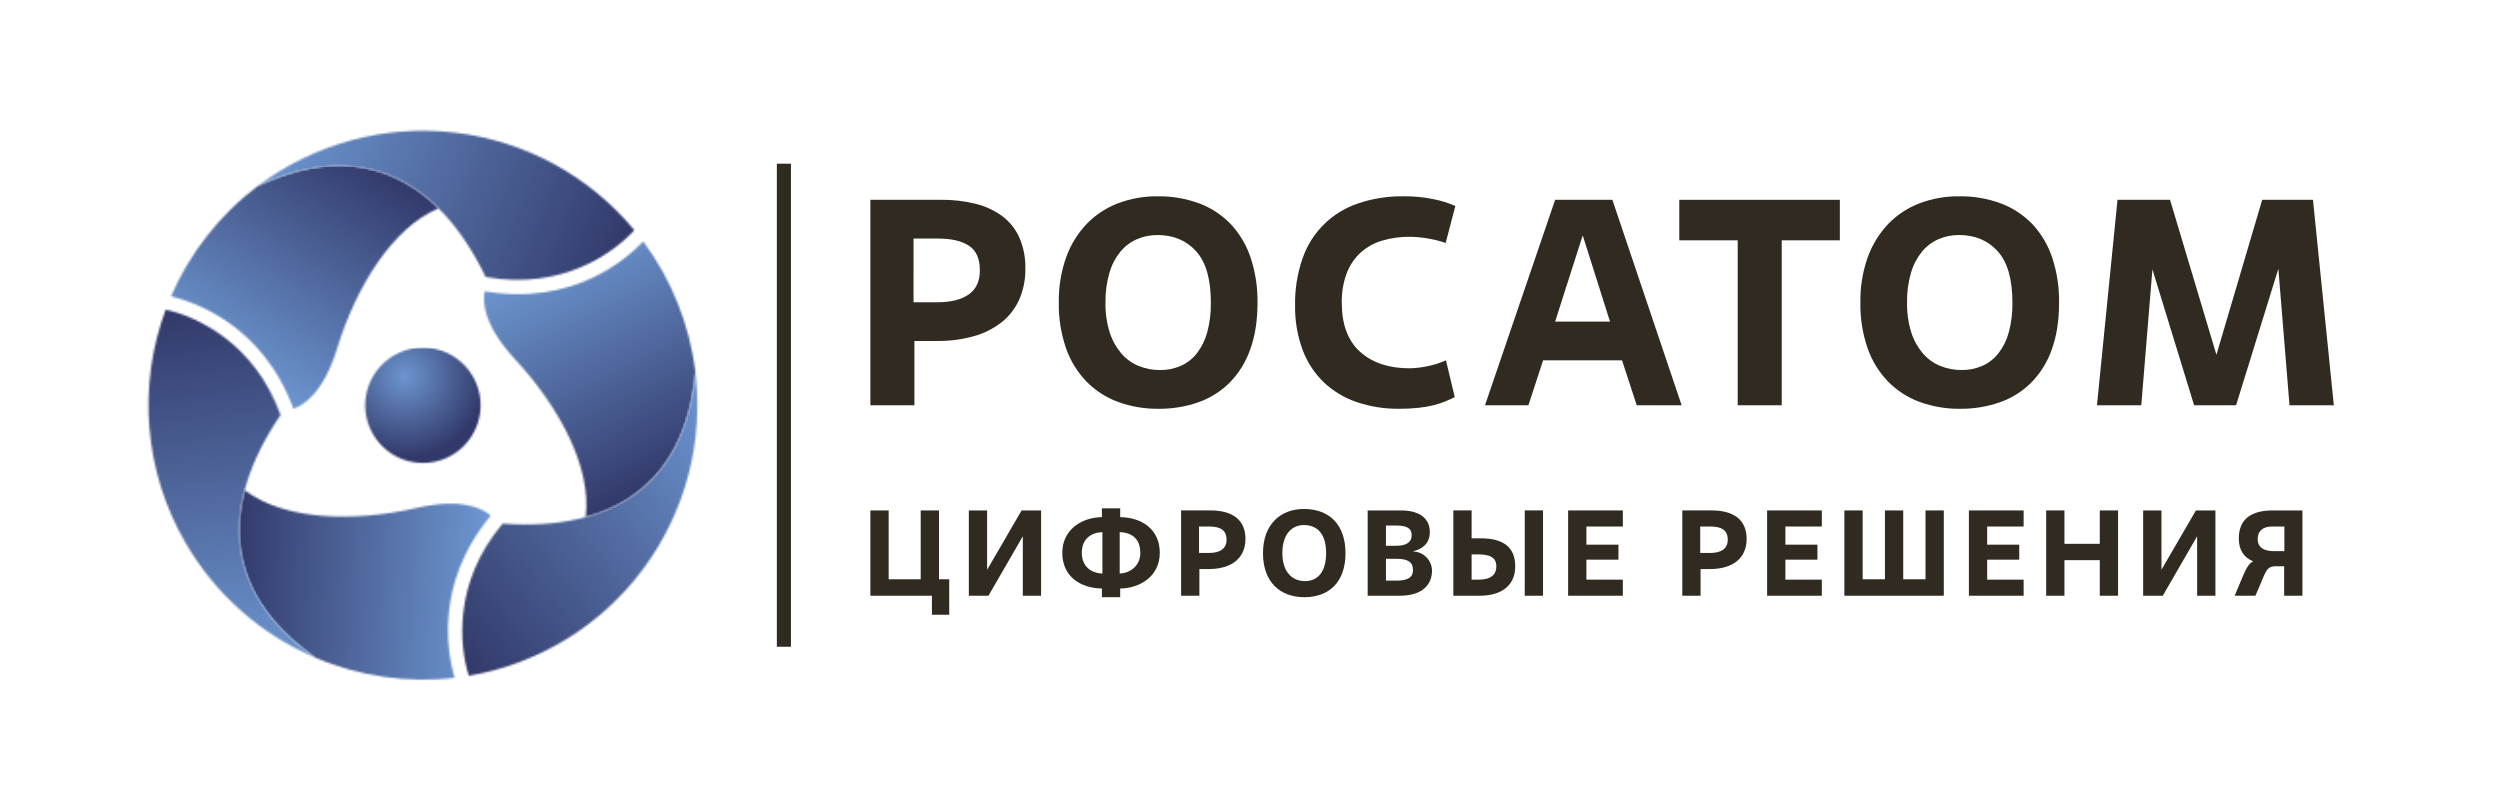
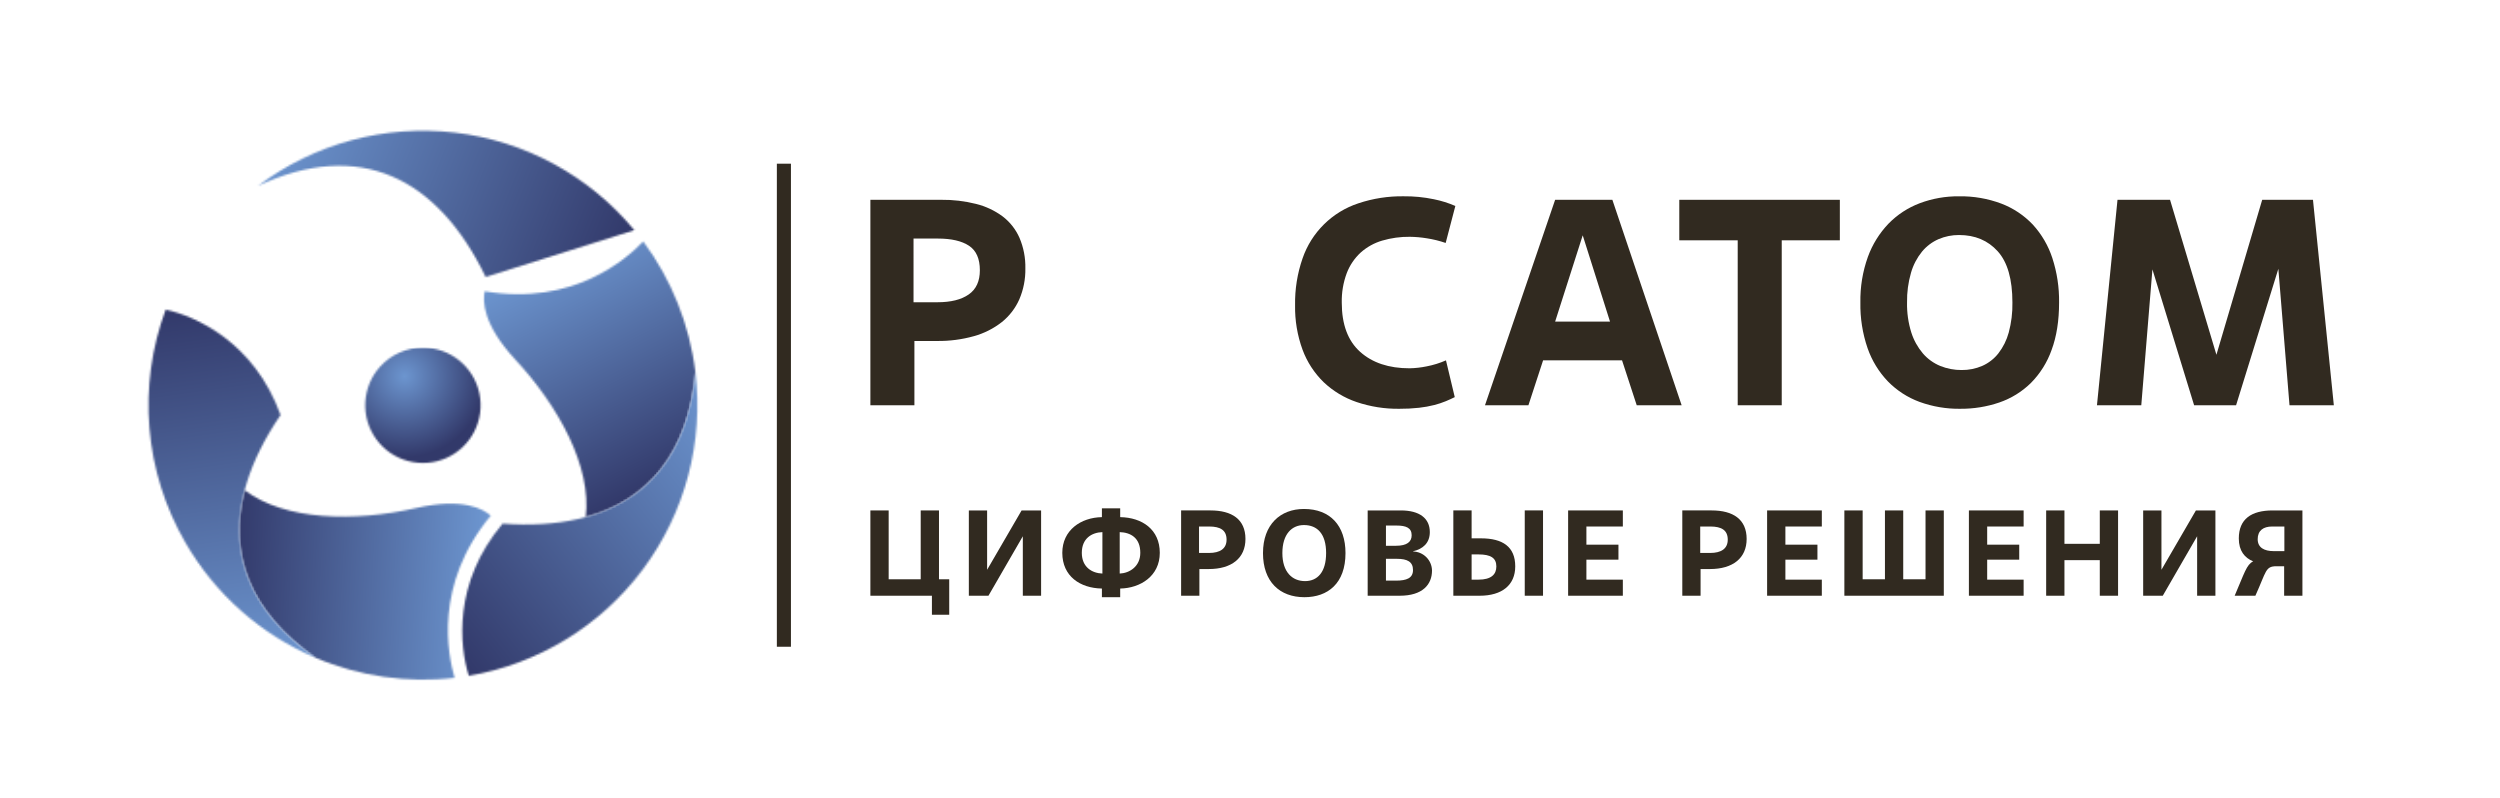
<svg xmlns="http://www.w3.org/2000/svg" width="1291" height="412" viewBox="0 0 1291 412" fill="none">
  <path d="M472.2 209.277H449.465V103.177H485.992C492.071 103.107 498.133 103.82 504.03 105.299C508.982 106.524 513.643 108.714 517.747 111.745C521.543 114.634 524.542 118.442 526.461 122.81C528.584 127.814 529.618 133.213 529.495 138.647C529.593 144.112 528.533 149.536 526.385 154.562C524.365 159.144 521.272 163.173 517.367 166.308C513.094 169.659 508.2 172.131 502.967 173.583C496.752 175.325 490.32 176.166 483.867 176.083H472.2V209.277ZM471.745 156.077H484.174C491.041 156.077 496.396 154.738 500.241 152.061C504.086 149.384 506.005 145.217 505.999 139.561C505.999 133.6 504.13 129.381 500.391 126.906C496.652 124.431 491.297 123.193 484.325 123.192H471.747L471.745 156.077Z" fill="#312A20" />
-   <path d="M598.303 211.098C591.148 211.187 584.037 209.981 577.312 207.536C571.168 205.273 565.603 201.674 561.018 197.001C556.309 192.093 552.715 186.226 550.484 179.801C547.884 172.221 546.627 164.246 546.771 156.234C546.625 148.209 547.934 140.224 550.635 132.666C552.959 126.251 556.599 120.392 561.32 115.466C565.867 110.818 571.378 107.223 577.464 104.933C583.933 102.513 590.792 101.305 597.698 101.371C605.171 101.246 612.601 102.531 619.598 105.159C625.748 107.509 631.291 111.212 635.815 115.995C640.371 120.969 643.809 126.861 645.897 133.275C648.31 140.686 649.487 148.444 649.38 156.237C649.38 165.633 648.092 173.793 645.515 180.716C643.245 187.153 639.57 193.004 634.755 197.842C630.158 202.337 624.618 205.753 618.538 207.842C612.025 210.064 605.183 211.166 598.302 211.102M599.061 191.093C602.706 191.132 606.32 190.41 609.67 188.972C612.932 187.535 615.794 185.323 618.006 182.528C620.5 179.309 622.329 175.626 623.387 171.694C624.739 166.654 625.377 161.45 625.282 156.233C625.282 144.209 622.756 135.393 617.704 129.785C612.652 124.177 605.983 121.373 597.697 121.373C594.077 121.349 590.491 122.072 587.163 123.495C583.841 124.938 580.907 127.145 578.599 129.937C575.994 133.158 574.061 136.868 572.915 140.849C571.468 145.846 570.778 151.032 570.868 156.233C570.762 161.472 571.505 166.693 573.068 171.694C574.325 175.667 576.36 179.35 579.055 182.528C581.492 185.345 584.555 187.552 587.999 188.972C591.512 190.401 595.272 191.122 599.064 191.093" fill="#312A20" />
  <path d="M751.236 205.076C749.818 205.781 748.277 206.484 746.613 207.183C744.691 207.972 742.715 208.626 740.702 209.14C738.112 209.8 735.479 210.278 732.822 210.571C729.424 210.942 726.007 211.118 722.589 211.097C715.094 211.191 707.637 210.012 700.536 207.611C694.207 205.462 688.417 201.972 683.561 197.379C678.725 192.676 674.997 186.956 672.647 180.633C669.948 173.258 668.637 165.447 668.781 157.595C668.638 149.372 669.947 141.188 672.647 133.419C674.931 126.782 678.72 120.764 683.716 115.834C688.712 110.904 694.78 107.196 701.447 105C708.993 102.476 716.911 101.246 724.867 101.363C730.085 101.31 735.293 101.818 740.402 102.878C744.228 103.644 747.962 104.812 751.542 106.364L746.542 125.464C743.338 124.361 740.041 123.549 736.691 123.038C733.833 122.575 730.946 122.323 728.051 122.282C723.206 122.224 718.38 122.889 713.731 124.256C709.632 125.463 705.852 127.564 702.664 130.409C699.475 133.35 697.011 136.989 695.464 141.042C693.647 145.922 692.774 151.102 692.891 156.308C692.891 167.55 696.049 176.007 702.364 181.678C708.679 187.349 717.192 190.185 727.901 190.184C730.855 190.128 733.798 189.798 736.692 189.198C740.133 188.541 743.49 187.499 746.698 186.092L751.236 205.076Z" fill="#312A20" />
  <path d="M837.625 186.089H796.853L789.275 209.278H766.847L803.073 103.178H832.627L868.398 209.278H845.204L837.625 186.089ZM803.07 166.082H831.413L817.313 121.521L803.07 166.082Z" fill="#312A20" />
  <path d="M920.085 209.277H897.349V124.097H867.185V103.181H950.095V124.097H920.085V209.277Z" fill="#312A20" />
  <path d="M1012.24 211.098C1005.08 211.187 997.969 209.98 991.244 207.536C985.101 205.273 979.537 201.675 974.953 197.001C970.243 192.094 966.649 186.227 964.418 179.801C961.816 172.222 960.558 164.246 960.702 156.234C960.556 148.209 961.866 140.224 964.569 132.666C966.894 126.251 970.533 120.393 975.253 115.466C979.799 110.818 985.309 107.223 991.395 104.933C997.864 102.513 1004.72 101.306 1011.63 101.371C1019.1 101.246 1026.53 102.531 1033.53 105.159C1039.68 107.506 1045.22 111.207 1049.75 115.987C1054.3 120.962 1057.74 126.854 1059.83 133.267C1062.24 140.678 1063.42 148.436 1063.31 156.229C1063.31 165.625 1062.02 173.785 1059.45 180.708C1057.18 187.145 1053.5 192.995 1048.69 197.834C1044.09 202.328 1038.55 205.744 1032.47 207.834C1025.95 210.056 1019.11 211.158 1012.23 211.094M1012.99 191.085C1016.64 191.124 1020.25 190.402 1023.6 188.964C1026.86 187.528 1029.72 185.316 1031.93 182.52C1034.43 179.301 1036.26 175.618 1037.32 171.686C1038.67 166.646 1039.31 161.442 1039.21 156.225C1039.21 144.201 1036.69 135.385 1031.63 129.777C1026.58 124.169 1019.91 121.365 1011.63 121.365C1008.01 121.342 1004.42 122.064 1001.09 123.487C997.77 124.931 994.836 127.138 992.529 129.929C989.922 133.148 987.989 136.859 986.845 140.841C985.397 145.838 984.708 151.024 984.8 156.225C984.692 161.463 985.434 166.685 986.995 171.686C988.253 175.659 990.289 179.341 992.984 182.52C995.419 185.338 998.481 187.546 1001.92 188.964C1005.44 190.394 1009.2 191.115 1012.99 191.085Z" fill="#312A20" />
  <path d="M1205.19 209.277H1182.3L1176.54 138.799L1154.71 209.277H1133.04L1111.51 139.104L1105.76 209.277H1082.87L1093.48 103.181H1120.61L1144.56 183.208L1168.2 103.181H1194.42L1205.19 209.277Z" fill="#312A20" />
  <mask id="mask0_257_315" style="mask-type:luminance" maskUnits="userSpaceOnUse" x="188" y="179" width="61" height="61">
    <path d="M196.291 189.326C191.715 194.392 189.018 200.876 188.651 207.693C188.284 214.51 190.27 221.247 194.276 226.774C198.282 232.302 204.065 236.287 210.658 238.06C217.25 239.834 224.252 239.289 230.491 236.518C236.73 233.746 241.827 228.915 244.93 222.835C248.034 216.754 248.954 209.791 247.537 203.113C246.121 196.435 242.453 190.446 237.149 186.148C231.845 181.85 225.225 179.505 218.398 179.505C214.231 179.505 210.111 180.379 206.303 182.07C202.495 183.762 199.084 186.234 196.291 189.326Z" fill="white" />
  </mask>
  <g mask="url(#mask0_257_315)">
    <path d="M251.533 179.433L185.22 179.506L185.289 242.47L251.602 242.397L251.533 179.433Z" fill="url(#paint0_radial_257_315)" />
  </g>
  <mask id="mask1_257_315" style="mask-type:luminance" maskUnits="userSpaceOnUse" x="88" y="85" width="139" height="127">
    <path d="M133.166 96.025C113.539 110.82 98.082 130.45 88.303 153C100.079 155.9 135.342 167.378 151.52 211.059C156.387 209.474 166.875 203.359 174.152 179.759C183.911 148.159 202.424 117.77 226.433 107.564C212.021 93.304 194.852 85.608 175.227 85.607C162.251 85.607 148.203 88.971 133.166 96.027" fill="white" />
  </mask>
  <g mask="url(#mask1_257_315)">
-     <path d="M129.278 22.511L31 173.845L185.46 274.153L283.737 122.819L129.278 22.511Z" fill="url(#paint1_linear_257_315)" />
-   </g>
+     </g>
  <mask id="mask2_257_315" style="mask-type:luminance" maskUnits="userSpaceOnUse" x="133" y="67" width="195" height="78">
-     <path d="M133.164 96.025C185.617 71.416 226.042 91.717 250.799 143.032C290.231 150.104 317.012 130.483 327.565 118.875L327.571 118.865C304.323 90.785 271.15 72.744 234.944 68.49C198.739 64.237 162.287 74.098 133.164 96.025Z" fill="white" />
+     <path d="M133.164 96.025C185.617 71.416 226.042 91.717 250.799 143.032L327.571 118.865C304.323 90.785 271.15 72.744 234.944 68.49C198.739 64.237 162.287 74.098 133.164 96.025Z" fill="white" />
  </mask>
  <g mask="url(#mask2_257_315)">
    <path d="M160.446 0.001L104.482 138.516L300.291 217.629L356.255 79.113L160.446 0.001Z" fill="url(#paint2_linear_257_315)" />
  </g>
  <mask id="mask3_257_315" style="mask-type:luminance" maskUnits="userSpaceOnUse" x="123" y="253" width="131" height="98">
    <path d="M162.995 339.687C185.62 349.287 210.347 352.859 234.764 350.055C231.389 338.401 223.696 302.125 253.431 266.272C249.625 262.853 239.087 256.822 215.01 262.32C182.768 269.667 147.193 268.83 126.351 253.14C117.81 285.718 128.751 315.827 162.995 339.687Z" fill="white" />
  </mask>
  <g mask="url(#mask3_257_315)">
    <path d="M118.181 246.051L112.596 352.618L253.06 359.98L258.645 253.412L118.181 246.051Z" fill="url(#paint3_linear_257_315)" />
  </g>
  <mask id="mask4_257_315" style="mask-type:luminance" maskUnits="userSpaceOnUse" x="76" y="159" width="87" height="181">
    <path d="M95.69 280.104C111.028 306.77 134.661 327.694 162.99 339.687C115.453 306.562 112.821 261.399 144.88 214.3C131.288 176.613 100.906 163.229 85.58 159.9H85.569C78.289 179.444 75.421 200.356 77.17 221.139C78.92 241.921 85.244 262.059 95.689 280.111" fill="white" />
  </mask>
  <g mask="url(#mask4_257_315)">
    <path d="M161.222 147.271L46.63 163.376L73.183 352.31L187.775 336.205L161.222 147.271Z" fill="url(#paint4_linear_257_315)" />
  </g>
  <mask id="mask5_257_315" style="mask-type:luminance" maskUnits="userSpaceOnUse" x="249" y="124" width="111" height="144">
    <path d="M250.289 150.4C249.229 155.409 249.278 167.549 266.077 185.653C288.561 209.905 305.623 241.134 302.456 267.031C334.938 258.14 355.539 233.607 359.08 192.02C356.081 167.625 346.811 144.423 332.173 124.678C323.773 133.426 296.203 158.229 250.289 150.4Z" fill="white" />
  </mask>
  <g mask="url(#mask5_257_315)">
    <path d="M336.44 80.243L191.646 154.019L271.871 311.468L416.664 237.692L336.44 80.243Z" fill="url(#paint5_linear_257_315)" />
  </g>
  <mask id="mask6_257_315" style="mask-type:luminance" maskUnits="userSpaceOnUse" x="238" y="192" width="123" height="157">
    <path d="M259.557 270.397C233.716 301.014 237.317 334.019 242.095 348.964V348.974C278.037 342.877 310.248 323.166 332.034 293.936C353.821 264.706 363.507 228.206 359.08 192.02C354.165 249.752 316.371 274.614 259.557 270.397Z" fill="white" />
  </mask>
  <g mask="url(#mask6_257_315)">
    <path d="M313.82 129.437L157.571 251.512L282.612 411.558L438.861 289.483L313.82 129.437Z" fill="url(#paint6_linear_257_315)" />
  </g>
  <path d="M408.443 84.53H401.169V333.98H408.443V84.53Z" fill="#312A20" />
  <path d="M490.179 317.453H481.243V307.636H449.465V263.587H458.904V299.141H475.453V263.587H484.893V299.141H490.179V317.453Z" fill="#312A20" />
  <path d="M537.624 307.636H528.186V276.928L510.439 307.636H500.309V263.587H509.747V294.232L527.556 263.587H537.624V307.636Z" fill="#312A20" />
  <path d="M578.464 308.391H569.024V303.923C557.761 303.734 548.573 297.567 548.573 285.485C548.573 273.785 558.138 267.236 569.024 267.047V262.518H578.464V267.047C589.854 267.236 598.915 273.466 598.915 285.485C598.915 297.504 588.847 303.734 578.464 303.923V308.391ZM558.647 285.485C558.647 292.848 563.869 295.994 569.281 296.185V274.785C563.743 274.975 558.647 278.059 558.647 285.485ZM578.217 296.185C583.251 295.996 588.852 292.535 588.852 285.485C588.852 277.747 583.88 274.977 578.217 274.785V296.185Z" fill="#312A20" />
  <path d="M619.364 307.636H609.926V263.586H625.091C636.166 263.586 643.152 268.186 643.152 278.312C643.152 288.254 635.978 293.855 624.21 293.855H619.364V307.636ZM619.176 285.548H624.336C629.999 285.548 633.398 283.348 633.398 278.689C633.398 273.781 630.189 271.889 624.398 271.889H619.175L619.176 285.548Z" fill="#312A20" />
  <path d="M652.211 285.611C652.211 270.824 661.211 262.832 673.355 262.832C686.948 262.832 694.812 271.453 694.812 285.611C694.812 301.28 685.689 308.392 673.607 308.392C660.832 308.392 652.207 300.399 652.207 285.611M684.807 285.611C684.807 275.611 680.213 271.139 673.354 271.139C667.124 271.139 662.216 275.794 662.216 285.611C662.216 295.428 667.316 300.084 673.916 300.084C680.335 300.084 684.803 295.491 684.803 285.611" fill="#312A20" />
  <path d="M706.266 307.636V263.587H723.382C733.01 263.587 738.358 267.614 738.358 274.787C738.358 280.451 734.709 283.534 729.737 284.667V284.793C732.314 284.859 734.766 285.917 736.583 287.745C738.399 289.573 739.441 292.032 739.491 294.609C739.491 301.783 734.709 307.635 722.815 307.635L706.266 307.636ZM715.704 281.836H720.928C726.591 281.836 728.982 279.76 728.982 276.424C728.982 272.586 726.15 271.39 721.116 271.39H715.704V281.836ZM715.704 299.836H720.864C726.339 299.836 729.674 298.578 729.674 294.361C729.674 290.083 726.717 288.572 721.368 288.572H715.704V299.836Z" fill="#312A20" />
  <path d="M750.502 307.635V263.586H759.941V277.998H764.787C776.05 277.998 782.469 282.398 782.469 292.47C782.469 302.099 775.669 307.635 764.094 307.635H750.502ZM759.941 299.33H763.465C770.073 299.33 772.715 296.624 772.715 292.53C772.715 288.124 769.821 286.299 763.465 286.299H759.941V299.33ZM796.817 307.635H787.379V263.586H796.817V307.635Z" fill="#312A20" />
  <path d="M838.034 307.636H809.78V263.587H838.034V271.893H819.218V281.269H835.767V289.01H819.218V299.33H838.034V307.636Z" fill="#312A20" />
  <path d="M878.178 307.636H868.74V263.586H883.905C894.98 263.586 901.966 268.186 901.966 278.312C901.966 288.254 894.792 293.855 883.024 293.855H878.178V307.636ZM877.99 285.548H883.15C888.813 285.548 892.212 283.348 892.212 278.689C892.212 273.781 889.003 271.889 883.212 271.889H877.989L877.99 285.548Z" fill="#312A20" />
  <path d="M940.79 307.636H912.536V263.587H940.79V271.893H921.975V281.269H938.524V289.01H921.975V299.33H940.79V307.636Z" fill="#312A20" />
  <path d="M1003.78 307.636H952.432V263.587H961.871V299.141H973.386V263.587H982.826V299.141H994.342V263.587H1003.78V307.636Z" fill="#312A20" />
  <path d="M1045 307.636H1016.74V263.587H1045V271.893H1026.18V281.269H1042.73V289.01H1026.18V299.33H1045V307.636Z" fill="#312A20" />
  <path d="M1093.77 307.636H1084.33V289.261H1066.08V307.636H1056.64V263.587H1066.08V280.829H1084.33V263.587H1093.77V307.636Z" fill="#312A20" />
  <path d="M1144.04 307.636H1134.6V276.928L1116.86 307.636H1106.73V263.587H1116.17V294.232L1133.97 263.587H1144.04V307.636Z" fill="#312A20" />
  <path d="M1156.12 278.062C1156.12 268.056 1162.54 263.588 1173.62 263.588H1188.97V307.637H1179.53V292.408H1175.57C1169.78 292.408 1170.41 294.988 1164.68 307.636H1153.98C1159.08 295.806 1160.08 291.59 1163.54 289.891C1159.14 288.066 1156.12 284.479 1156.12 278.061M1179.65 284.604V271.894H1173.3C1168.77 271.894 1165.87 273.97 1165.87 278.437C1165.87 282.78 1169.21 284.604 1174.18 284.604H1179.65Z" fill="#312A20" />
  <defs>
    <radialGradient id="paint0_radial_257_315" cx="0" cy="0" r="1" gradientUnits="userSpaceOnUse" gradientTransform="translate(208.911 194.311) rotate(-0.063) scale(41.906 41.897)">
      <stop stop-color="#6C95CF" />
      <stop offset="1" stop-color="#32396A" />
    </radialGradient>
    <linearGradient id="paint1_linear_257_315" x1="125.605" y1="194.095" x2="196.076" y2="85.58" gradientUnits="userSpaceOnUse">
      <stop stop-color="#6C95CF" />
      <stop offset="1" stop-color="#32396A" />
    </linearGradient>
    <linearGradient id="paint2_linear_257_315" x1="140.721" y1="75.319" x2="315.779" y2="146.046" gradientUnits="userSpaceOnUse">
      <stop stop-color="#6C95CF" />
      <stop offset="1" stop-color="#32396A" />
    </linearGradient>
    <linearGradient id="paint3_linear_257_315" x1="248.864" y1="305.905" x2="119.661" y2="299.134" gradientUnits="userSpaceOnUse">
      <stop stop-color="#6C95CF" />
      <stop offset="1" stop-color="#32396A" />
    </linearGradient>
    <linearGradient id="paint4_linear_257_315" x1="129.975" y1="344.599" x2="103.696" y2="157.617" gradientUnits="userSpaceOnUse">
      <stop stop-color="#6C95CF" />
      <stop offset="1" stop-color="#32396A" />
    </linearGradient>
    <linearGradient id="paint5_linear_257_315" x1="274.874" y1="137.444" x2="333.616" y2="252.73" gradientUnits="userSpaceOnUse">
      <stop stop-color="#6C95CF" />
      <stop offset="1" stop-color="#32396A" />
    </linearGradient>
    <linearGradient id="paint6_linear_257_315" x1="373.126" y1="208.637" x2="224.339" y2="324.882" gradientUnits="userSpaceOnUse">
      <stop stop-color="#6C95CF" />
      <stop offset="1" stop-color="#32396A" />
    </linearGradient>
  </defs>
</svg>